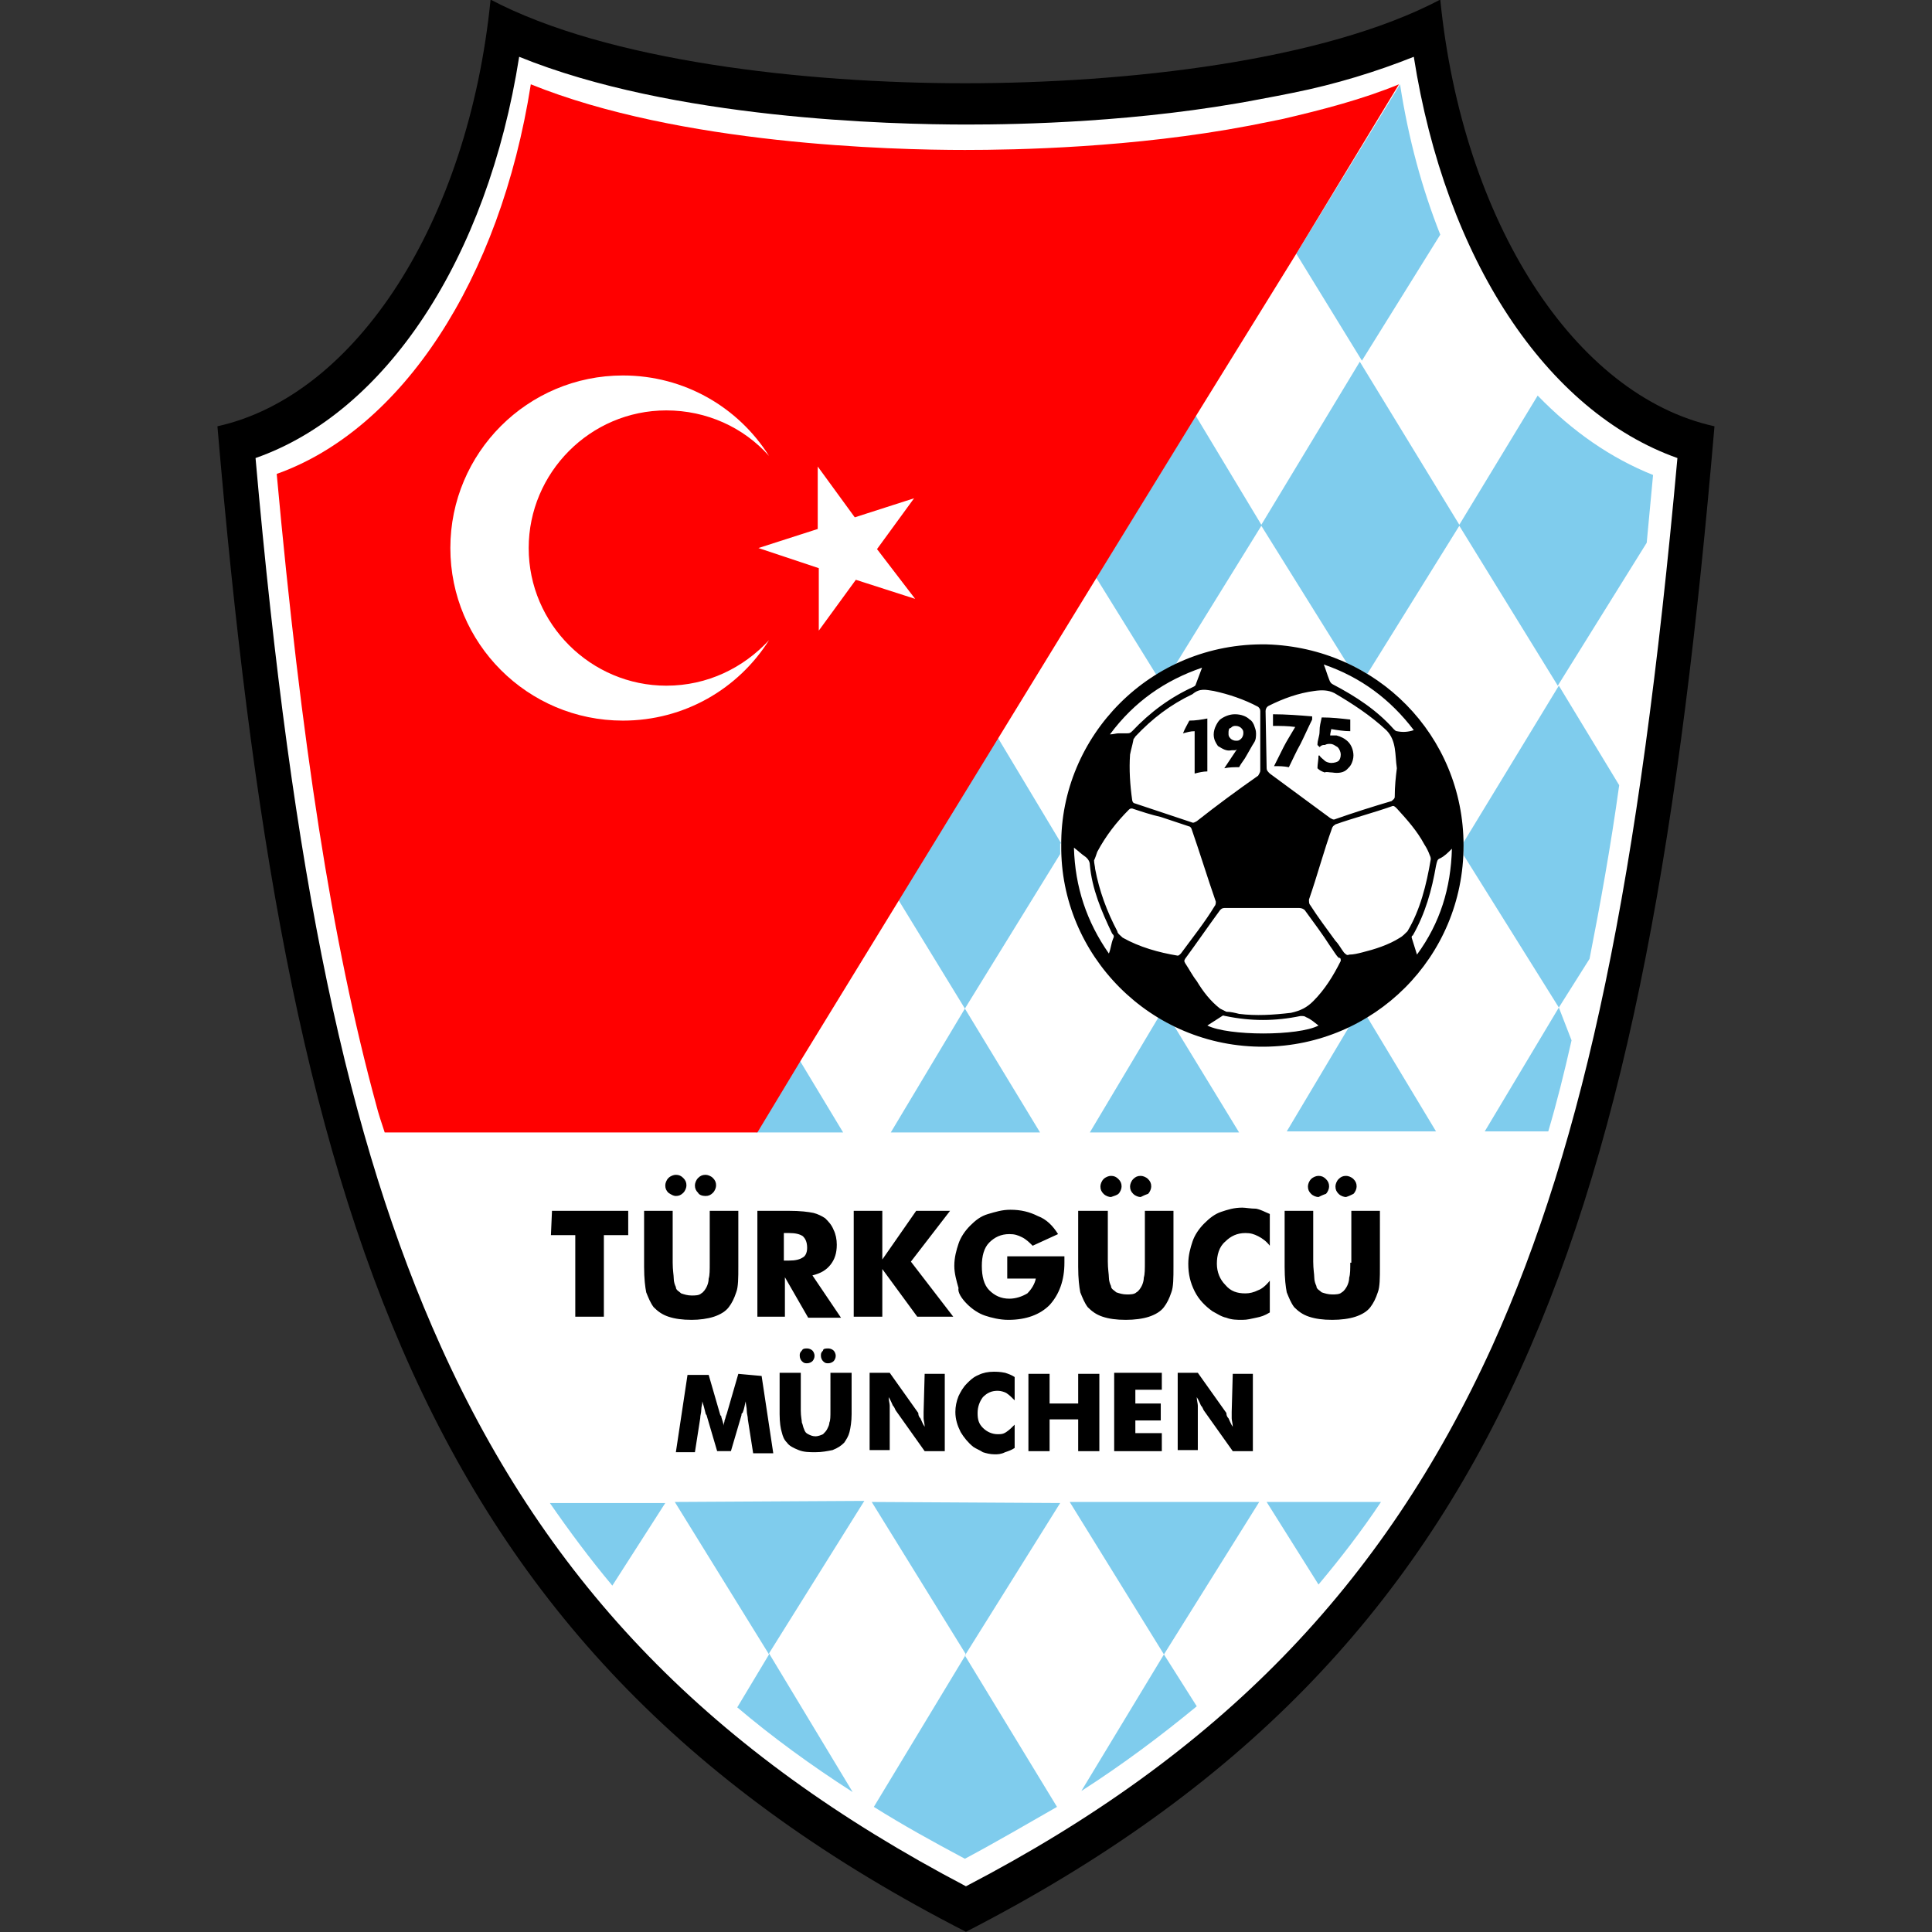
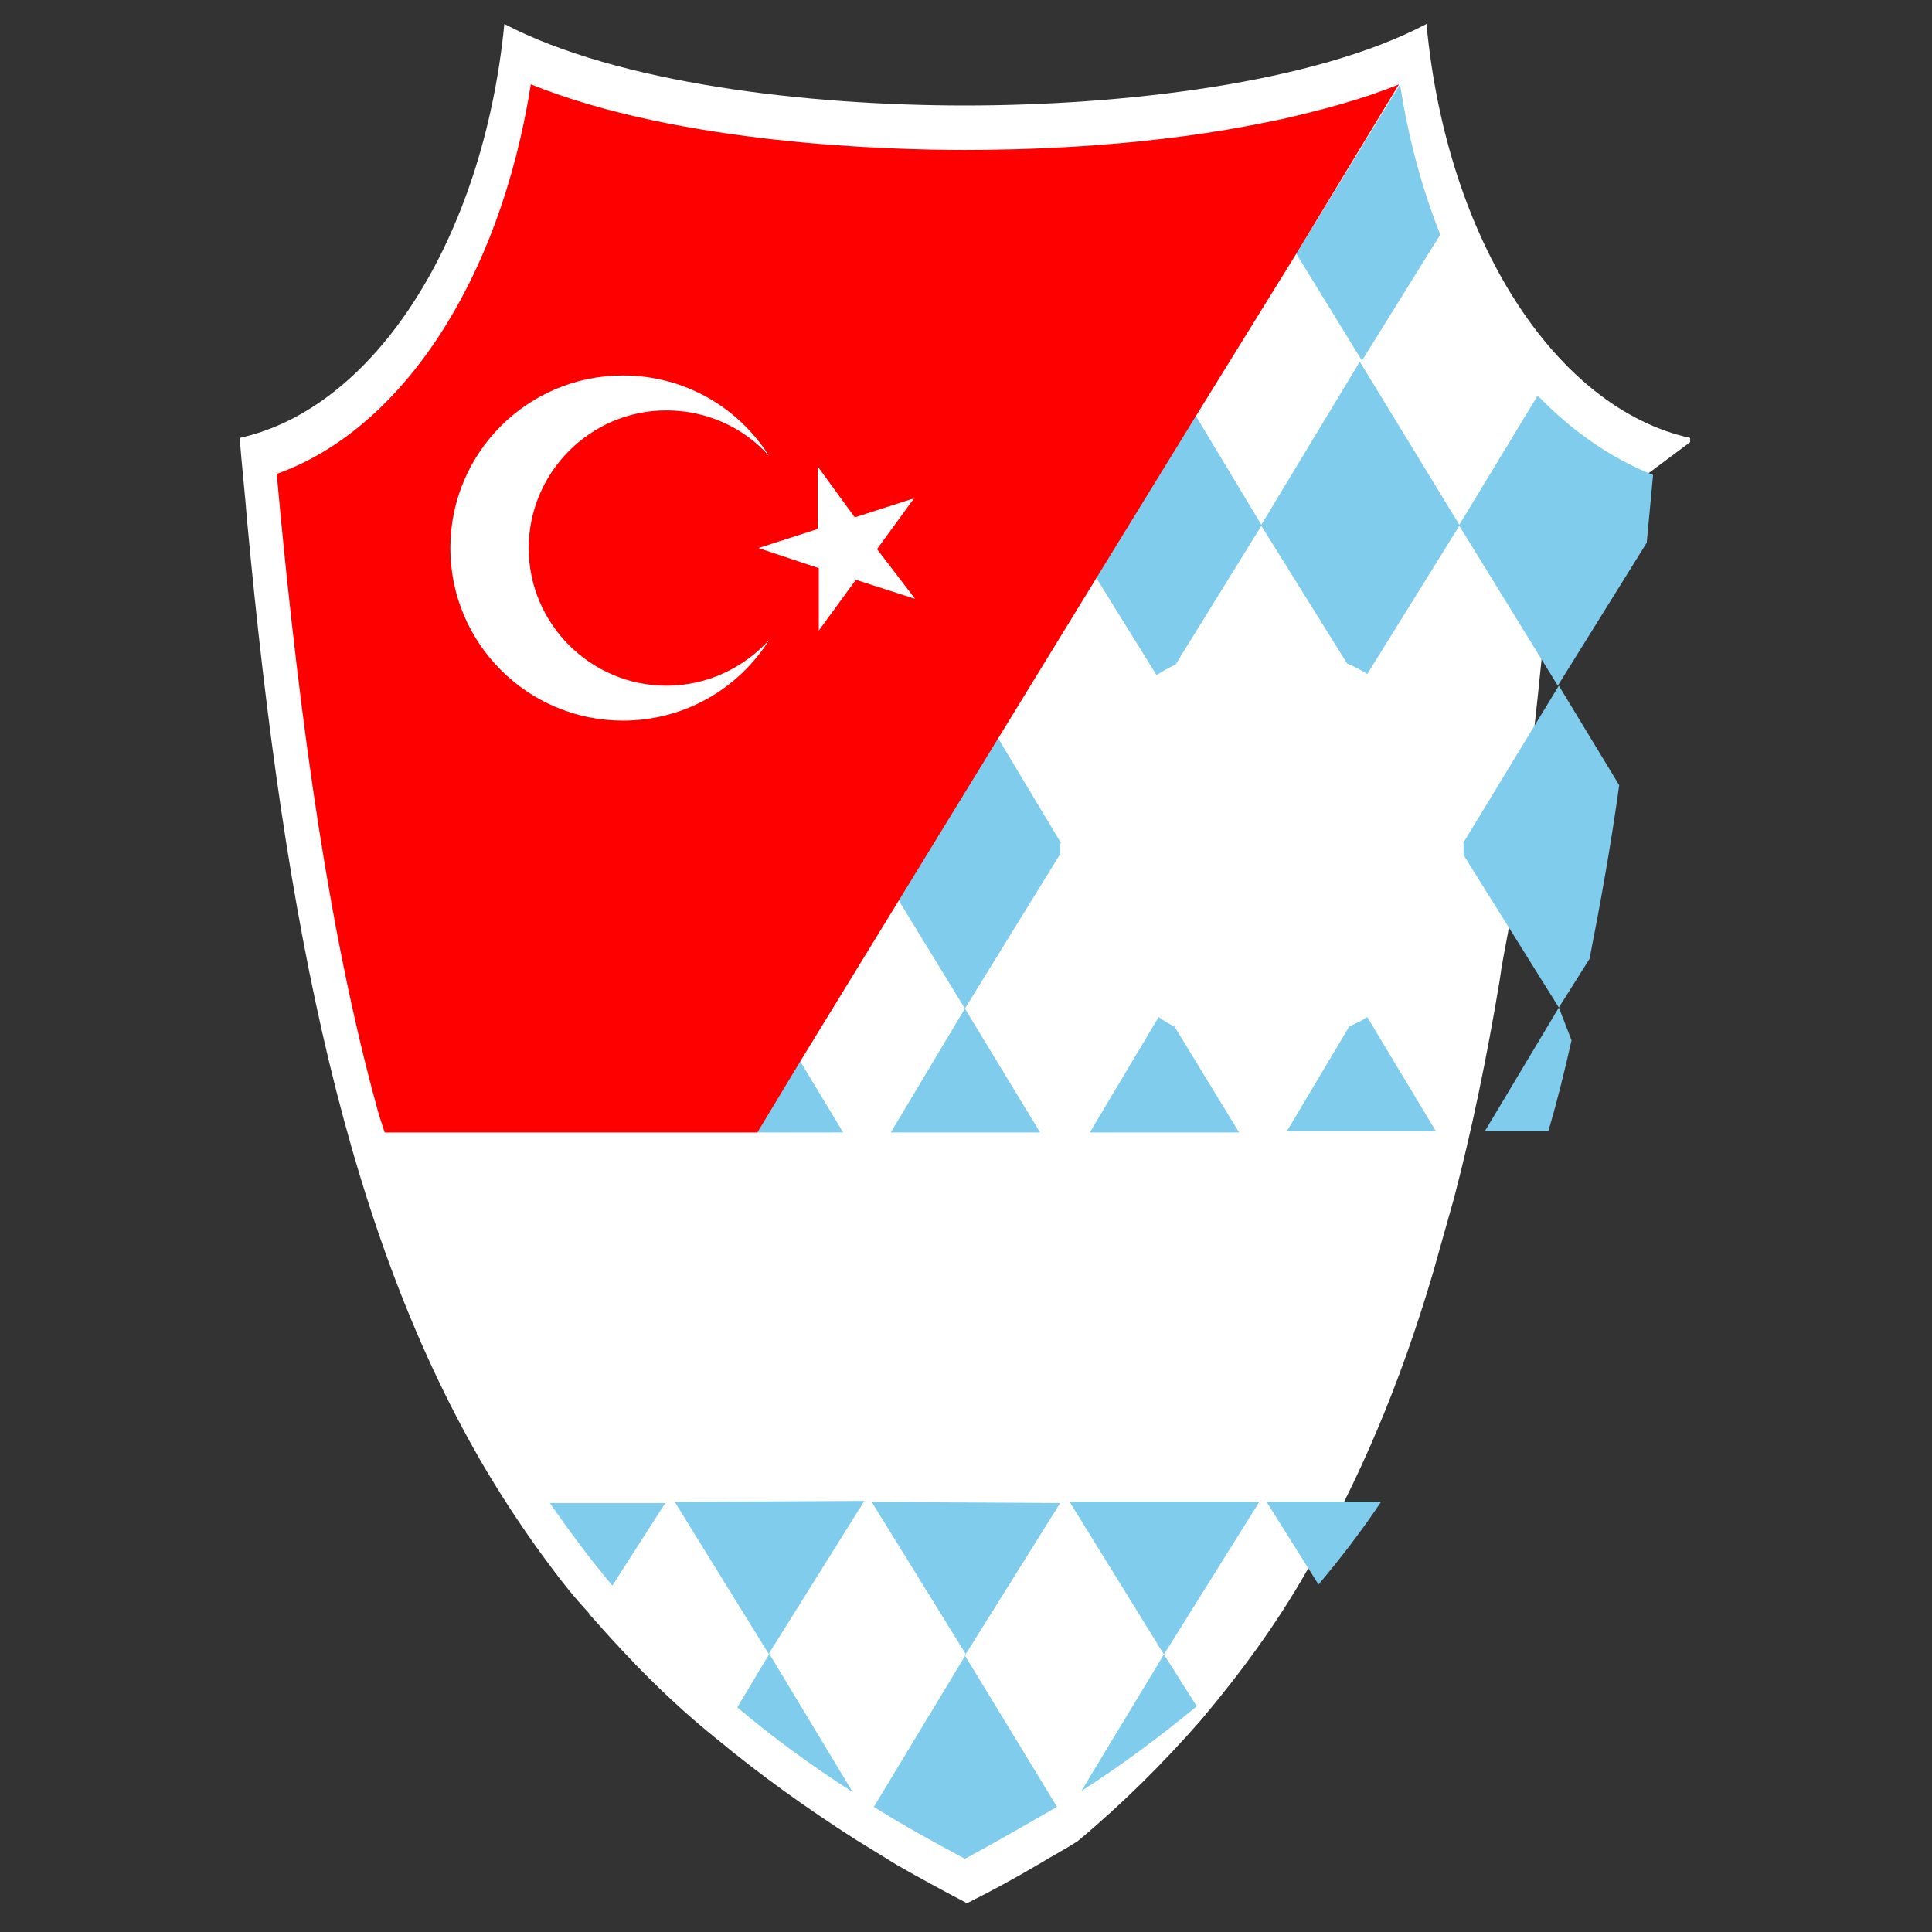
<svg xmlns="http://www.w3.org/2000/svg" version="1.1" id="Ebene_1" x="0px" y="0px" width="400px" height="400px" viewBox="0 0 400 400" style="enable-background:new 0 0 400 400;" xml:space="preserve">
  <rect x="0" y="0" width="400" height="400" fill="#333333" stroke="none" />
  <style type="text/css">
	.st0{fill:#FFFFFF;}
	.st1{fill:#7FCCED;}
	.st2{fill:#FF0000;}
</style>
  <g transform="matrix(2.192 0 0 2.192 7.971 9.565)">
    <g>
-       <path class="st0" d="M156,37.4V37c-12.7-2.8-23-18.7-24.9-39.1c-10.6,5.6-28.7,7.7-43.6,7.7S54.7,3.5,44-2.1    C42,18.3,31.7,34.2,19,37c0.2,2.6,0.5,5.2,0.7,7.8c3.6,38.7,9.5,67.7,22.7,89.9c1.8,3,3.8,6,5.9,8.8c1.1,1.5,2.3,3,3.6,4.4    c0.2,0.2,0.2,0.3,0.4,0.5c3.6,4.1,7.4,8,11.9,11.6c4,3.3,8.3,6.4,13,9.4c1.3,0.8,2.6,1.6,3.9,2.4c2.1,1.2,4.3,2.4,6.6,3.6    c2.4-1.2,4.6-2.4,6.8-3.7c1.3-0.8,2.5-1.4,3.7-2.2c4.8-3,9.2-6.2,13.2-9.5c4.3-3.6,8.1-7.4,11.6-11.4c3.7-4.4,7.1-9,10-14.1    c4.9-8.4,8.8-17.6,11.9-28.1l2-7.1c1.7-6.5,3.1-13.3,4.3-20.5c0.2-1.5,0.5-3,0.8-4.6c1.7-11.2,3-23.3,4.2-36.6    C156,37.4,156,37.4,156,37.4L156,37.4z" />
+       <path class="st0" d="M156,37.4V37c-12.7-2.8-23-18.7-24.9-39.1c-10.6,5.6-28.7,7.7-43.6,7.7S54.7,3.5,44-2.1    C42,18.3,31.7,34.2,19,37c0.2,2.6,0.5,5.2,0.7,7.8c3.6,38.7,9.5,67.7,22.7,89.9c1.8,3,3.8,6,5.9,8.8c1.1,1.5,2.3,3,3.6,4.4    c0.2,0.2,0.2,0.3,0.4,0.5c3.6,4.1,7.4,8,11.9,11.6c4,3.3,8.3,6.4,13,9.4c1.3,0.8,2.6,1.6,3.9,2.4c2.1,1.2,4.3,2.4,6.6,3.6    c2.4-1.2,4.6-2.4,6.8-3.7c1.3-0.8,2.5-1.4,3.7-2.2c4.3-3.6,8.1-7.4,11.6-11.4c3.7-4.4,7.1-9,10-14.1    c4.9-8.4,8.8-17.6,11.9-28.1l2-7.1c1.7-6.5,3.1-13.3,4.3-20.5c0.2-1.5,0.5-3,0.8-4.6c1.7-11.2,3-23.3,4.2-36.6    C156,37.4,156,37.4,156,37.4L156,37.4z" />
      <path class="st1" d="M96.6,75.3l-6-10l-9.4,15.3l6.3,10.3l-7,11.7h14.1l-7.1-11.7l9-14.6v-0.8V75.3L96.6,75.3z M78.7,137.5    l8.9,14.4l-8.7,14.4c2.7,1.7,5.6,3.3,8.6,4.9c3-1.6,5.9-3.3,8.7-4.9l-8.7-14.3l9-14.4L78.7,137.5L78.7,137.5z M60.1,137.5    l8.9,14.4l-3,5c3.3,2.8,7,5.5,10.9,8L69,151.8l9-14.4L60.1,137.5L60.1,137.5z M132.4,17.8c-1.7-4.3-3-9-3.8-14.2l-9.8,16l6.2,10.1    L132.4,17.8z M52.2,148.4c-0.1-0.2-0.2-0.3-0.4-0.5L52.2,148.4z M71.9,95.8l-4.1,6.8H76L71.9,95.8z M54.2,145.4l5-7.8H48.3    C50.1,140.2,52.1,142.9,54.2,145.4z M134.6,75.2v0.3v0.9l9,14.4l-7,11.7h6c0.8-2.7,1.5-5.5,2.2-8.6l-1.2-3.1l2.9-4.6    c1-5.1,2-10.6,2.8-16.4l-5.7-9.4L134.6,75.2z M123.8,92.6l-5.9,9.9H132l-6.5-10.8C124.9,92.1,124.4,92.3,123.8,92.6L123.8,92.6z     M97.4,137.5l8.9,14.4l-7.8,12.9c3.9-2.5,7.5-5.2,10.9-8l-3.1-4.9l9-14.4L97.4,137.5L97.4,137.5z M141.6,33l-7.4,12.2l-9.4-15.4    l-9.3,15.4l-6.2-10.3l-9.4,15.3l5.7,9.2c0.6-0.4,1.2-0.7,1.8-1l8.1-13.1l8.1,13c0.7,0.3,1.3,0.6,1.9,1l8.7-14l9.3,15.1l8.4-13.5    c0.2-2.1,0.4-4.2,0.6-6.4C148.5,38.9,144.9,36.4,141.6,33L141.6,33z M120.9,145.3c2.1-2.5,4.1-5.1,5.9-7.8H116L120.9,145.3z     M105.8,91.7l-6.5,10.9h14.1l-6.1-10C106.7,92.3,106.2,92,105.8,91.7L105.8,91.7z" />
      <path class="st2" d="M128.5,3.6c-3.4,1.4-7.2,2.4-11.1,3.3c-1,0.2-2,0.4-3,0.6c-11,2.1-22.1,2.3-26.9,2.3c-6.9,0-26.9-0.5-41-6.2    c-2.9,18.5-12.2,32.6-24,36.8c2.3,25.2,5.2,44.2,9.4,59.6c0.2,0.8,0.5,1.7,0.8,2.6h35.2l4.1-6.8L100,50.1l9.4-15.3l9.4-15.2    L128.5,3.6L128.5,3.6z M55.2,63.7c-9,0-16.3-7.3-16.3-16.3s7.3-16.3,16.3-16.3c5.8,0,10.9,3,13.8,7.6c-2.4-2.7-5.9-4.3-9.7-4.3    c-7.2,0-13,5.9-13,13c0,7.2,5.9,13,13,13c3.9,0,7.3-1.7,9.7-4.3C66.1,60.7,61,63.7,55.2,63.7z M82.8,52.2l-5.6-1.8l-3.5,4.8v-5.9    L68,47.4l5.6-1.8v-5.9l3.5,4.8l5.6-1.8l-3.5,4.8L82.8,52.2z" />
-       <path d="M70.4,116.1l2.3,4h3.1l-2.7-4c0.8-0.2,1.3-0.5,1.7-1c0.4-0.5,0.6-1.1,0.6-1.9c0-0.5-0.1-1-0.3-1.4    c-0.2-0.5-0.5-0.8-0.8-1.1c-0.3-0.2-0.7-0.4-1.1-0.5c-0.5-0.1-1.2-0.2-2.4-0.2h-2.9v10h2.6V116.1z M70.4,112.1h0.5    c0.6,0,1,0.1,1.3,0.3c0.2,0.2,0.4,0.5,0.4,1.1c0,0.5-0.2,0.8-0.4,0.9c-0.3,0.2-0.7,0.3-1.3,0.3h-0.5V112.1z M87.7,118.8    c0.5,0.5,1.1,0.9,1.7,1.1c0.6,0.2,1.4,0.4,2.2,0.4c1.7,0,3-0.5,3.9-1.4c0.9-1,1.4-2.3,1.4-4v-0.4v-0.2h-5.4v2.1h2.7    c-0.1,0.5-0.4,1-0.8,1.4c-0.5,0.3-1.1,0.5-1.7,0.5c-0.8,0-1.4-0.3-1.9-0.8c-0.5-0.5-0.7-1.3-0.7-2.3c0-0.9,0.2-1.7,0.7-2.2    c0.5-0.5,1.1-0.8,1.9-0.8c0.5,0,0.8,0.1,1.2,0.3c0.4,0.2,0.7,0.5,1,0.8l2.4-1.1c-0.5-0.8-1.1-1.4-1.9-1.7    c-0.8-0.4-1.6-0.6-2.6-0.6c-0.8,0-1.4,0.2-2.1,0.4c-0.7,0.2-1.2,0.6-1.7,1.1c-0.5,0.5-0.9,1.1-1.1,1.7c-0.2,0.6-0.4,1.3-0.4,2.1    c0,0.7,0.2,1.4,0.4,2.1C86.8,117.7,87.2,118.3,87.7,118.8L87.7,118.8z M74.8,128.9c0,0.5,0,0.9-0.1,1.1c0,0.2-0.1,0.4-0.2,0.6    c-0.1,0.2-0.2,0.3-0.4,0.5c-0.2,0.1-0.5,0.2-0.7,0.2c-0.3,0-0.5-0.1-0.7-0.2c-0.2-0.1-0.3-0.2-0.4-0.5c-0.1-0.2-0.1-0.4-0.2-0.6    c0-0.2-0.1-0.6-0.1-1.1v-3.6h-2v3.9c0,0.8,0.1,1.4,0.2,1.7c0.1,0.4,0.2,0.7,0.5,1c0.2,0.3,0.6,0.5,1.1,0.7c0.5,0.2,1,0.2,1.6,0.2    s1.1-0.1,1.6-0.2c0.5-0.2,0.8-0.4,1.1-0.7c0.2-0.3,0.4-0.6,0.5-1c0.1-0.4,0.2-1,0.2-1.7v-3.9h-2V128.9z M66.1,125.4l-1.1,3.8    c-0.1,0.2-0.1,0.4-0.2,0.6c0,0.2-0.1,0.3-0.1,0.5c0-0.2-0.1-0.5-0.2-0.8c0-0.1,0-0.1-0.1-0.2l-1.1-3.8h-2l-1.1,7.3H62l0.5-3.2    c0-0.3,0.1-0.5,0.1-0.8s0.1-0.5,0.1-0.8c0.1,0.3,0.2,0.7,0.3,1.1c0,0.1,0.1,0.2,0.1,0.2l1,3.4h1.3l1-3.4c0-0.1,0-0.2,0.1-0.2    c0.2-0.5,0.2-0.8,0.3-1.1c0,0.3,0.1,0.6,0.1,0.9s0.1,0.5,0.1,0.8l0.5,3.2h1.9l-1.1-7.3L66.1,125.4L66.1,125.4z M90.2,125.2    c-0.5,0-1,0.1-1.4,0.3c-0.5,0.2-0.8,0.5-1.1,0.8c-0.4,0.4-0.6,0.8-0.8,1.2c-0.2,0.5-0.3,1-0.3,1.5c0,0.7,0.2,1.3,0.5,1.9    c0.3,0.5,0.7,1,1.2,1.4c0.3,0.2,0.6,0.3,0.9,0.5c0.3,0.1,0.7,0.2,1.1,0.2c0.3,0,0.6,0,1-0.2c0.3-0.1,0.6-0.2,0.9-0.4v-2.2    c-0.3,0.3-0.5,0.5-0.8,0.7c-0.3,0.2-0.5,0.2-0.8,0.2c-0.5,0-1-0.2-1.4-0.6c-0.4-0.4-0.5-0.8-0.5-1.4s0.2-1.1,0.5-1.5    c0.4-0.4,0.8-0.6,1.4-0.6c0.3,0,0.6,0.1,0.8,0.2c0.3,0.2,0.5,0.4,0.8,0.7v-2.2c-0.3-0.2-0.6-0.3-0.9-0.4    C90.8,125.2,90.5,125.2,90.2,125.2L90.2,125.2z M83.6,129v0.6c0,0.2,0.1,0.5,0.1,0.8c-0.2-0.3-0.3-0.6-0.4-0.8    c-0.2-0.2-0.2-0.4-0.2-0.5l-2.7-3.8h-1.9v7.3h1.9V129v-0.6c0-0.2-0.1-0.5-0.1-0.8c0.2,0.3,0.3,0.6,0.4,0.8    c0.2,0.2,0.2,0.4,0.3,0.5l2.7,3.8h1.9v-7.3h-1.9L83.6,129L83.6,129z M86.1,110h-3.2l-3.2,4.6V110h-2.7v10h2.7v-4.5l3.3,4.5h3.4    l-4-5.2L86.1,110z M63.8,120c0.6-0.2,1.1-0.5,1.4-0.9c0.3-0.4,0.5-0.8,0.7-1.4c0.2-0.5,0.2-1.4,0.2-2.4V110h-2.7v4.9    c0,0.7,0,1.2-0.1,1.5c0,0.3-0.1,0.6-0.2,0.8c-0.1,0.2-0.3,0.5-0.5,0.6c-0.2,0.2-0.6,0.2-0.9,0.2c-0.4,0-0.7-0.1-1-0.2    c-0.2-0.2-0.5-0.3-0.5-0.6c-0.1-0.2-0.2-0.5-0.2-0.8s-0.1-0.8-0.1-1.5V110h-2.7v5.3c0,1.1,0.1,1.9,0.2,2.4c0.2,0.5,0.4,1,0.7,1.4    c0.4,0.4,0.8,0.7,1.4,0.9c0.6,0.2,1.3,0.3,2.2,0.3C62.4,120.3,63.2,120.2,63.8,120L63.8,120z M72.1,123.2    c-0.2,0.2-0.2,0.3-0.2,0.5c0,0.2,0.1,0.4,0.2,0.5c0.2,0.2,0.3,0.2,0.5,0.2c0.2,0,0.4-0.1,0.5-0.2s0.2-0.3,0.2-0.5    c0-0.2-0.1-0.4-0.2-0.5s-0.3-0.2-0.5-0.2C72.4,123,72.2,123,72.1,123.2z M74.1,123.2c-0.2,0.2-0.2,0.3-0.2,0.5    c0,0.2,0.1,0.4,0.2,0.5c0.2,0.2,0.3,0.2,0.5,0.2c0.2,0,0.4-0.1,0.5-0.2s0.2-0.3,0.2-0.5c0-0.2-0.1-0.4-0.2-0.5s-0.3-0.2-0.5-0.2    C74.4,123,74.1,123,74.1,123.2z M98.2,128.2h-2.7v-2.8h-2v7.3h2v-3h2.7v3h2v-7.3h-2V128.2z M63,108.6c0.3,0,0.5-0.1,0.7-0.3    c0.2-0.2,0.3-0.5,0.3-0.7c0-0.3-0.1-0.5-0.3-0.7c-0.2-0.2-0.5-0.3-0.7-0.3c-0.3,0-0.5,0.1-0.7,0.3c-0.2,0.2-0.3,0.5-0.3,0.7    c0,0.3,0.1,0.5,0.3,0.7C62.4,108.5,62.7,108.6,63,108.6z M48.4,112.3h2.3v7.7h2.7v-7.7h2.3V110h-7.2L48.4,112.3L48.4,112.3z     M60.2,108.6c0.3,0,0.5-0.1,0.7-0.3c0.2-0.2,0.3-0.5,0.3-0.7c0-0.3-0.1-0.5-0.3-0.7c-0.2-0.2-0.4-0.3-0.7-0.3    c-0.2,0-0.5,0.1-0.7,0.3c-0.2,0.2-0.3,0.5-0.3,0.7c0,0.3,0.1,0.5,0.3,0.7C59.8,108.5,60,108.6,60.2,108.6z M113.7,109.7    c-0.8,0-1.4,0.2-2,0.4c-0.6,0.2-1.1,0.6-1.6,1.1c-0.5,0.5-0.9,1.1-1.1,1.7c-0.2,0.6-0.4,1.3-0.4,2.1c0,1,0.2,1.8,0.6,2.6    s1,1.4,1.7,1.9c0.4,0.2,0.8,0.5,1.3,0.6c0.5,0.2,1,0.2,1.5,0.2c0.5,0,0.8-0.1,1.3-0.2c0.5-0.1,0.8-0.2,1.3-0.5v-3    c-0.4,0.5-0.8,0.8-1.1,0.9c-0.4,0.2-0.8,0.3-1.2,0.3c-0.8,0-1.4-0.2-1.9-0.8c-0.5-0.5-0.8-1.2-0.8-2c0-0.8,0.2-1.6,0.8-2.1    c0.5-0.5,1.1-0.8,1.9-0.8c0.5,0,0.8,0.1,1.2,0.3c0.4,0.2,0.8,0.5,1.1,0.9v-3c-0.5-0.2-0.8-0.4-1.3-0.5    C114.5,109.8,114,109.7,113.7,109.7L113.7,109.7z M112.7,129v0.6c0,0.2,0.1,0.5,0.1,0.8c-0.2-0.3-0.3-0.6-0.4-0.8    c-0.2-0.2-0.2-0.4-0.2-0.5l-2.7-3.8h-1.9v7.3h1.9V129v-0.6c0-0.2-0.1-0.5-0.1-0.8c0.2,0.3,0.3,0.6,0.4,0.8    c0.2,0.2,0.2,0.4,0.3,0.5l2.7,3.8h1.9v-7.3h-1.9L112.7,129L112.7,129z M123.9,114.8c0,0.7,0,1.2-0.1,1.5c0,0.3-0.1,0.6-0.2,0.8    c-0.1,0.2-0.3,0.5-0.5,0.6c-0.2,0.2-0.6,0.2-0.9,0.2c-0.4,0-0.7-0.1-1-0.2c-0.2-0.2-0.5-0.3-0.5-0.6c-0.1-0.2-0.2-0.5-0.2-0.8    s-0.1-0.8-0.1-1.5V110h-2.7v5.3c0,1.1,0.1,1.9,0.2,2.4c0.2,0.5,0.4,1,0.7,1.4c0.4,0.4,0.8,0.7,1.4,0.9c0.6,0.2,1.3,0.3,2.2,0.3    c0.8,0,1.6-0.1,2.2-0.3c0.6-0.2,1.1-0.5,1.4-0.9c0.3-0.4,0.5-0.8,0.7-1.4c0.2-0.5,0.2-1.4,0.2-2.4V110h-2.7v4.9H123.9z     M124.2,108.4c0.2-0.2,0.3-0.5,0.3-0.7c0-0.3-0.1-0.5-0.3-0.7s-0.5-0.3-0.7-0.3c-0.3,0-0.5,0.1-0.7,0.3c-0.2,0.2-0.3,0.5-0.3,0.7    c0,0.3,0.1,0.5,0.3,0.7c0.2,0.2,0.5,0.3,0.7,0.3C123.8,108.6,124,108.5,124.2,108.4z M101.6,132.7h4.5V131h-2.5v-1.2h2.4v-1.6    h-2.4v-1.3h2.5v-1.6h-4.5V132.7z M121.6,108.4c0.2-0.2,0.3-0.5,0.3-0.7c0-0.3-0.1-0.5-0.3-0.7c-0.2-0.2-0.4-0.3-0.7-0.3    c-0.2,0-0.5,0.1-0.7,0.3c-0.2,0.2-0.3,0.5-0.3,0.7c0,0.3,0.1,0.5,0.3,0.7c0.2,0.2,0.5,0.3,0.7,0.3    C121.1,108.6,121.3,108.5,121.6,108.4z M102,108.4c0.2-0.2,0.3-0.5,0.3-0.7c0-0.3-0.1-0.5-0.3-0.7c-0.2-0.2-0.4-0.3-0.7-0.3    c-0.2,0-0.5,0.1-0.7,0.3c-0.2,0.2-0.3,0.5-0.3,0.7c0,0.3,0.1,0.5,0.3,0.7c0.2,0.2,0.5,0.3,0.7,0.3    C101.6,108.6,101.9,108.5,102,108.4z M104.5,114.8c0,0.7,0,1.2-0.1,1.5c0,0.3-0.1,0.6-0.2,0.8c-0.1,0.2-0.3,0.5-0.5,0.6    c-0.2,0.2-0.6,0.2-0.9,0.2c-0.4,0-0.7-0.1-1-0.2c-0.2-0.2-0.5-0.3-0.5-0.6c-0.1-0.2-0.2-0.5-0.2-0.8s-0.1-0.8-0.1-1.5V110h-2.8    v5.3c0,1.1,0.1,1.9,0.2,2.4c0.2,0.5,0.4,1,0.7,1.4c0.4,0.4,0.8,0.7,1.4,0.9c0.6,0.2,1.3,0.3,2.2,0.3c0.8,0,1.6-0.1,2.2-0.3    c0.6-0.2,1.1-0.5,1.4-0.9c0.3-0.4,0.5-0.8,0.7-1.4c0.2-0.5,0.2-1.4,0.2-2.4V110h-2.7v4.9H104.5z M104.8,108.4    c0.2-0.2,0.3-0.5,0.3-0.7c0-0.3-0.1-0.5-0.3-0.7c-0.2-0.2-0.5-0.3-0.7-0.3c-0.3,0-0.5,0.1-0.7,0.3c-0.2,0.2-0.3,0.5-0.3,0.7    c0,0.3,0.1,0.5,0.3,0.7c0.2,0.2,0.5,0.3,0.7,0.3C104.3,108.6,104.5,108.5,104.8,108.4z M112.7,66.5h0.3c0.1,0,0.2-0.1,0.2-0.1    c-0.2,0.3-0.4,0.6-0.6,0.9c-0.2,0.3-0.4,0.6-0.6,0.9c0.5-0.1,0.9-0.1,1.4-0.1c0.2-0.4,0.5-0.7,0.7-1.1c0.3-0.5,0.5-0.9,0.7-1.2    s0.2-0.6,0.2-0.9s-0.1-0.5-0.2-0.8c-0.1-0.2-0.2-0.4-0.4-0.5c-0.3-0.3-0.8-0.5-1.4-0.5c-0.5,0-1,0.2-1.4,0.5    c-0.2,0.2-0.3,0.4-0.4,0.6c-0.1,0.2-0.2,0.5-0.2,0.8c0,0.5,0.2,0.8,0.4,1.1C111.9,66.4,112.2,66.6,112.7,66.5L112.7,66.5z     M112.6,64.4c0.2-0.2,0.3-0.2,0.5-0.2c0.2,0,0.4,0.1,0.5,0.2c0.2,0.2,0.2,0.3,0.2,0.5c0,0.2-0.1,0.4-0.2,0.5    c-0.2,0.2-0.3,0.2-0.5,0.2c-0.2,0-0.4-0.1-0.5-0.2c-0.2-0.2-0.2-0.3-0.2-0.5C112.4,64.7,112.4,64.4,112.6,64.4z M108.1,64.9    c0.4-0.1,0.7-0.2,1.1-0.2v2v2c0.4-0.1,0.8-0.2,1.2-0.2V66v-2.5c-0.5,0.1-1.1,0.2-1.7,0.2C108.5,64.1,108.3,64.4,108.1,64.9    L108.1,64.9z M116,56.5c-11-0.2-19.5,8.7-19.4,19c-0.1,10.3,8.4,19.1,19.2,19c10.3-0.1,18.8-8.4,18.8-19    C134.6,65.1,126.4,56.8,116,56.5L116,56.5z M115.9,62.8c0-0.2,0.1-0.4,0.3-0.5c1.4-0.7,2.8-1.2,4.3-1.4c0.7-0.1,1.3-0.1,1.9,0.2    c1.7,1,3.4,2.1,4.9,3.5c0.5,0.5,0.7,1.1,0.8,1.7c0.1,0.6,0.1,1.2,0.2,1.9c-0.1,0.8-0.2,1.7-0.2,2.7c0,0.2-0.2,0.3-0.3,0.4    c-1.7,0.5-3.6,1.1-5.3,1.7c-0.2,0.1-0.3,0-0.5-0.1c-1.9-1.4-3.8-2.8-5.7-4.2c-0.2-0.2-0.3-0.3-0.3-0.5L115.9,62.8L115.9,62.8z     M111,60.9c1.4,0.3,2.9,0.8,4.2,1.5c0.1,0.1,0.2,0.2,0.2,0.4v2.8v2.7v0.1c0,0.2-0.1,0.3-0.2,0.5c-2,1.4-3.9,2.8-5.8,4.3    c-0.2,0.1-0.3,0.2-0.5,0.1c-0.9-0.3-1.8-0.6-2.7-0.9c-0.9-0.3-1.8-0.6-2.7-0.9c-0.1,0-0.2-0.2-0.2-0.3c-0.2-1.4-0.3-2.9-0.2-4.3    c0.1-0.5,0.2-0.8,0.3-1.3c0-0.2,0.1-0.2,0.2-0.4c1.6-1.7,3.3-3,5.4-4C109.7,60.6,110.3,60.8,111,60.9L111,60.9z M109.9,58.7    c-0.2,0.5-0.4,1.1-0.6,1.6c0,0.1-0.2,0.2-0.2,0.2c-2.2,1-4.1,2.4-5.8,4.2c-0.2,0.2-0.3,0.2-0.5,0.2H102c-0.2,0-0.5,0.1-0.8,0.1    C103.5,61.9,106.4,59.9,109.9,58.7z M101.5,84.3c-0.2,0.5-0.2,0.9-0.4,1.4c-2.1-3-3.2-6.3-3.3-10c0.4,0.3,0.7,0.6,1,0.8    c0.3,0.2,0.5,0.5,0.5,0.8c0.2,2.3,1.1,4.4,2.1,6.5C101.6,84,101.6,84.1,101.5,84.3z M107.9,85.7c-0.1,0.1-0.2,0.2-0.3,0.2    c-1.8-0.3-3.6-0.8-5.2-1.7c-0.2-0.2-0.5-0.4-0.5-0.6c-1-1.9-1.7-3.8-2.1-5.9c0-0.2-0.1-0.5-0.1-0.8c0.1-0.2,0.2-0.5,0.3-0.8    c0.8-1.5,1.8-2.8,3-4c0.1-0.1,0.2-0.1,0.3-0.1c0.9,0.3,1.8,0.6,2.7,0.8c0.9,0.3,1.8,0.6,2.7,0.9c0.1,0,0.2,0.2,0.2,0.2    c0.8,2.3,1.5,4.6,2.3,6.9c0,0.1,0,0.3-0.1,0.4C110.2,82.7,109,84.2,107.9,85.7L107.9,85.7z M110.4,92.5l1.4-0.9    c0.1-0.1,0.2,0,0.3,0c2.4,0.5,4.7,0.5,7.1,0c0.2,0,0.4,0,0.5,0.1c0.5,0.2,0.8,0.5,1.2,0.8C119,93.5,112.4,93.5,110.4,92.5    L110.4,92.5z M123,86.4c-0.7,1.4-1.5,2.7-2.6,3.8c-0.6,0.6-1.2,0.9-2.1,1.1c-1.7,0.2-3.3,0.3-4.9,0.1c-0.4-0.1-0.8-0.2-1.2-0.2    c-0.2-0.1-0.4-0.2-0.6-0.3c-0.9-0.7-1.6-1.6-2.2-2.6c-0.4-0.5-0.7-1.1-1.1-1.7c-0.1-0.2-0.1-0.2,0-0.4c1.1-1.5,2.2-3.1,3.3-4.6    c0.1-0.1,0.2-0.2,0.4-0.2h3.6h3.5c0.2,0,0.4,0.1,0.5,0.2c0.8,1.1,1.7,2.3,2.4,3.4c0.3,0.4,0.5,0.8,0.8,1.1    C123,86.1,123,86.2,123,86.4L123,86.4z M132.4,76.7c0.4-0.2,0.7-0.5,1.1-0.9c-0.1,3.7-1.1,7-3.3,10l-0.5-1.6c0-0.1,0-0.2,0.1-0.2    c1.2-2.1,1.8-4.3,2.2-6.6C132.1,77,132.1,76.8,132.4,76.7L132.4,76.7z M131.4,76.4c0.1,0.2,0.1,0.3,0.1,0.4    c-0.4,2.4-1,4.8-2.2,6.8c-0.2,0.2-0.5,0.5-0.7,0.6c-1.1,0.7-2.4,1.1-3.6,1.4c-0.4,0.1-0.8,0.2-1.2,0.2c-0.2,0.1-0.3,0-0.5-0.2    c-0.3-0.4-0.5-0.8-0.8-1.1c-0.8-1.1-1.7-2.3-2.4-3.4c-0.1-0.1-0.1-0.3-0.1-0.5c0.8-2.3,1.4-4.6,2.2-6.8c0.1-0.2,0.2-0.2,0.3-0.3    c1.7-0.6,3.6-1.1,5.3-1.7c0.2-0.1,0.3,0,0.5,0.2c1,1.1,1.9,2.1,2.6,3.4C131.1,75.7,131.3,76.1,131.4,76.4L131.4,76.4z M128.3,64.7    c-0.1,0-0.2-0.1-0.3-0.2c-1.6-1.8-3.6-3.1-5.7-4.2c-0.2-0.1-0.3-0.2-0.4-0.5c-0.2-0.5-0.3-0.9-0.5-1.4c3.5,1.2,6.3,3.3,8.5,6.2    C129.3,64.8,128.8,64.8,128.3,64.7z M122.2,68.6c0.6,0.1,1.1,0,1.4-0.3c0.2-0.2,0.3-0.3,0.4-0.5c0.1-0.2,0.2-0.5,0.2-0.8    c0-0.5-0.2-1-0.5-1.3c-0.3-0.3-0.7-0.5-1.1-0.6h-0.3h-0.3c0-0.2,0.1-0.5,0.1-0.6c0.6,0.1,1.2,0.2,1.8,0.2v-1.1    c-0.9-0.1-1.7-0.2-2.7-0.2c-0.1,0.5-0.2,0.8-0.2,1.3s-0.2,0.8-0.2,1.3l0.2,0.2c0.2-0.2,0.3-0.2,0.5-0.2c0.2-0.1,0.3-0.1,0.5-0.1    c0.3,0,0.5,0.2,0.7,0.3c0.2,0.2,0.3,0.5,0.3,0.7c0,0.3-0.1,0.5-0.2,0.6s-0.4,0.2-0.7,0.2c-0.2,0-0.5-0.1-0.6-0.2    c-0.2-0.2-0.4-0.3-0.5-0.5h-0.1c0,0.4-0.1,0.8-0.1,1.2c0.2,0.2,0.4,0.3,0.7,0.4C121.6,68.5,121.9,68.6,122.2,68.6L122.2,68.6z     M117.6,66.2l-0.9,1.8c0.5,0,0.9,0,1.4,0.1c0.4-0.8,0.7-1.5,1.1-2.2c0.4-0.8,0.7-1.5,1.1-2.3v-0.3c-1.2-0.1-2.5-0.2-3.7-0.2v1.1    c0.7,0,1.4,0,2.1,0.1C118.3,65,117.9,65.6,117.6,66.2z M132.4-4.4c-11,5.8-29.6,7.9-44.9,7.9c-15.2,0-33.8-2.1-44.8-7.9    C40.6,16.6,30,33,16.9,35.9c6.4,74.9,19.1,115.8,70.7,142.2c51.6-26.5,64.3-67.3,70.7-142.2C145.1,33,134.5,16.6,132.4-4.4z     M87.6,173.8c-24-12.6-39.4-28.4-49.6-51c-8.8-19.5-14-44.2-17.5-83.9C32.8,34.6,42.4,20.1,45.4,1c14.5,5.9,35.1,6.4,42.3,6.4    c4.9,0,16.3-0.2,27.7-2.4c1.1-0.2,2.1-0.4,3.1-0.6c4-0.8,7.9-2,11.4-3.4c3,19.1,12.5,33.5,24.9,37.9c-3.6,39.8-8.7,64.4-17.5,83.9    C127,145.4,111.6,161.3,87.6,173.8L87.6,173.8z" />
    </g>
  </g>
</svg>